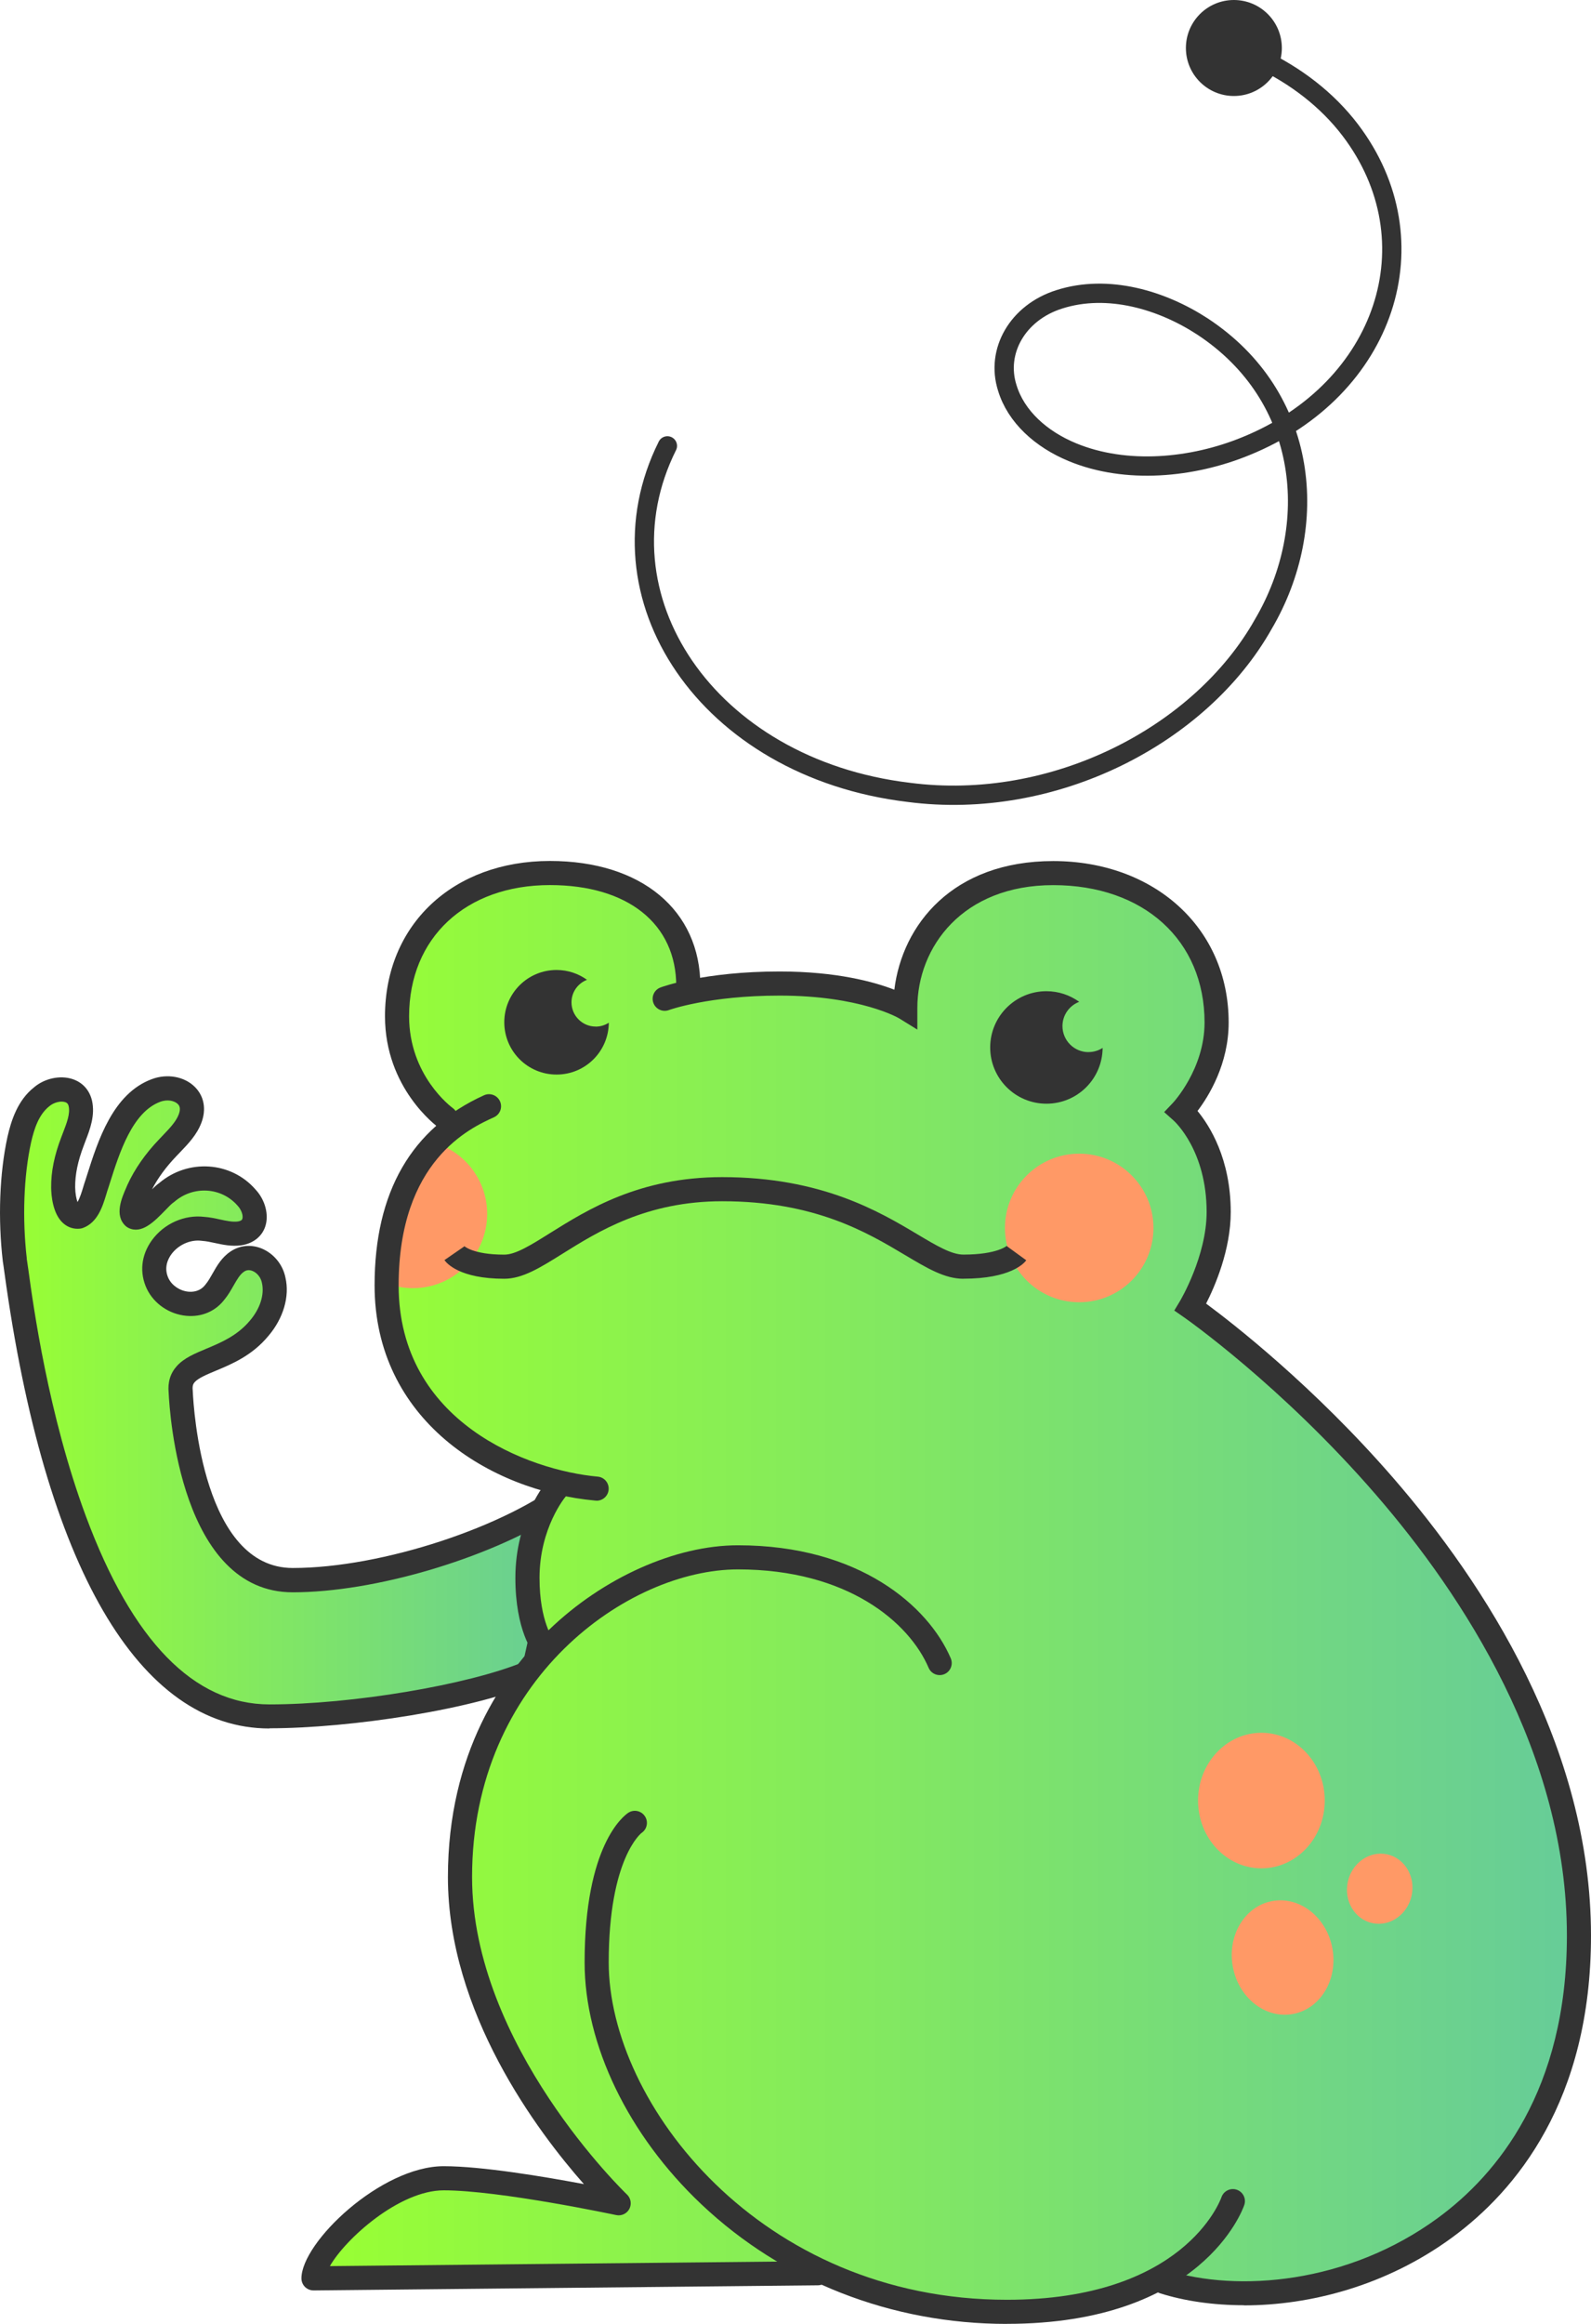
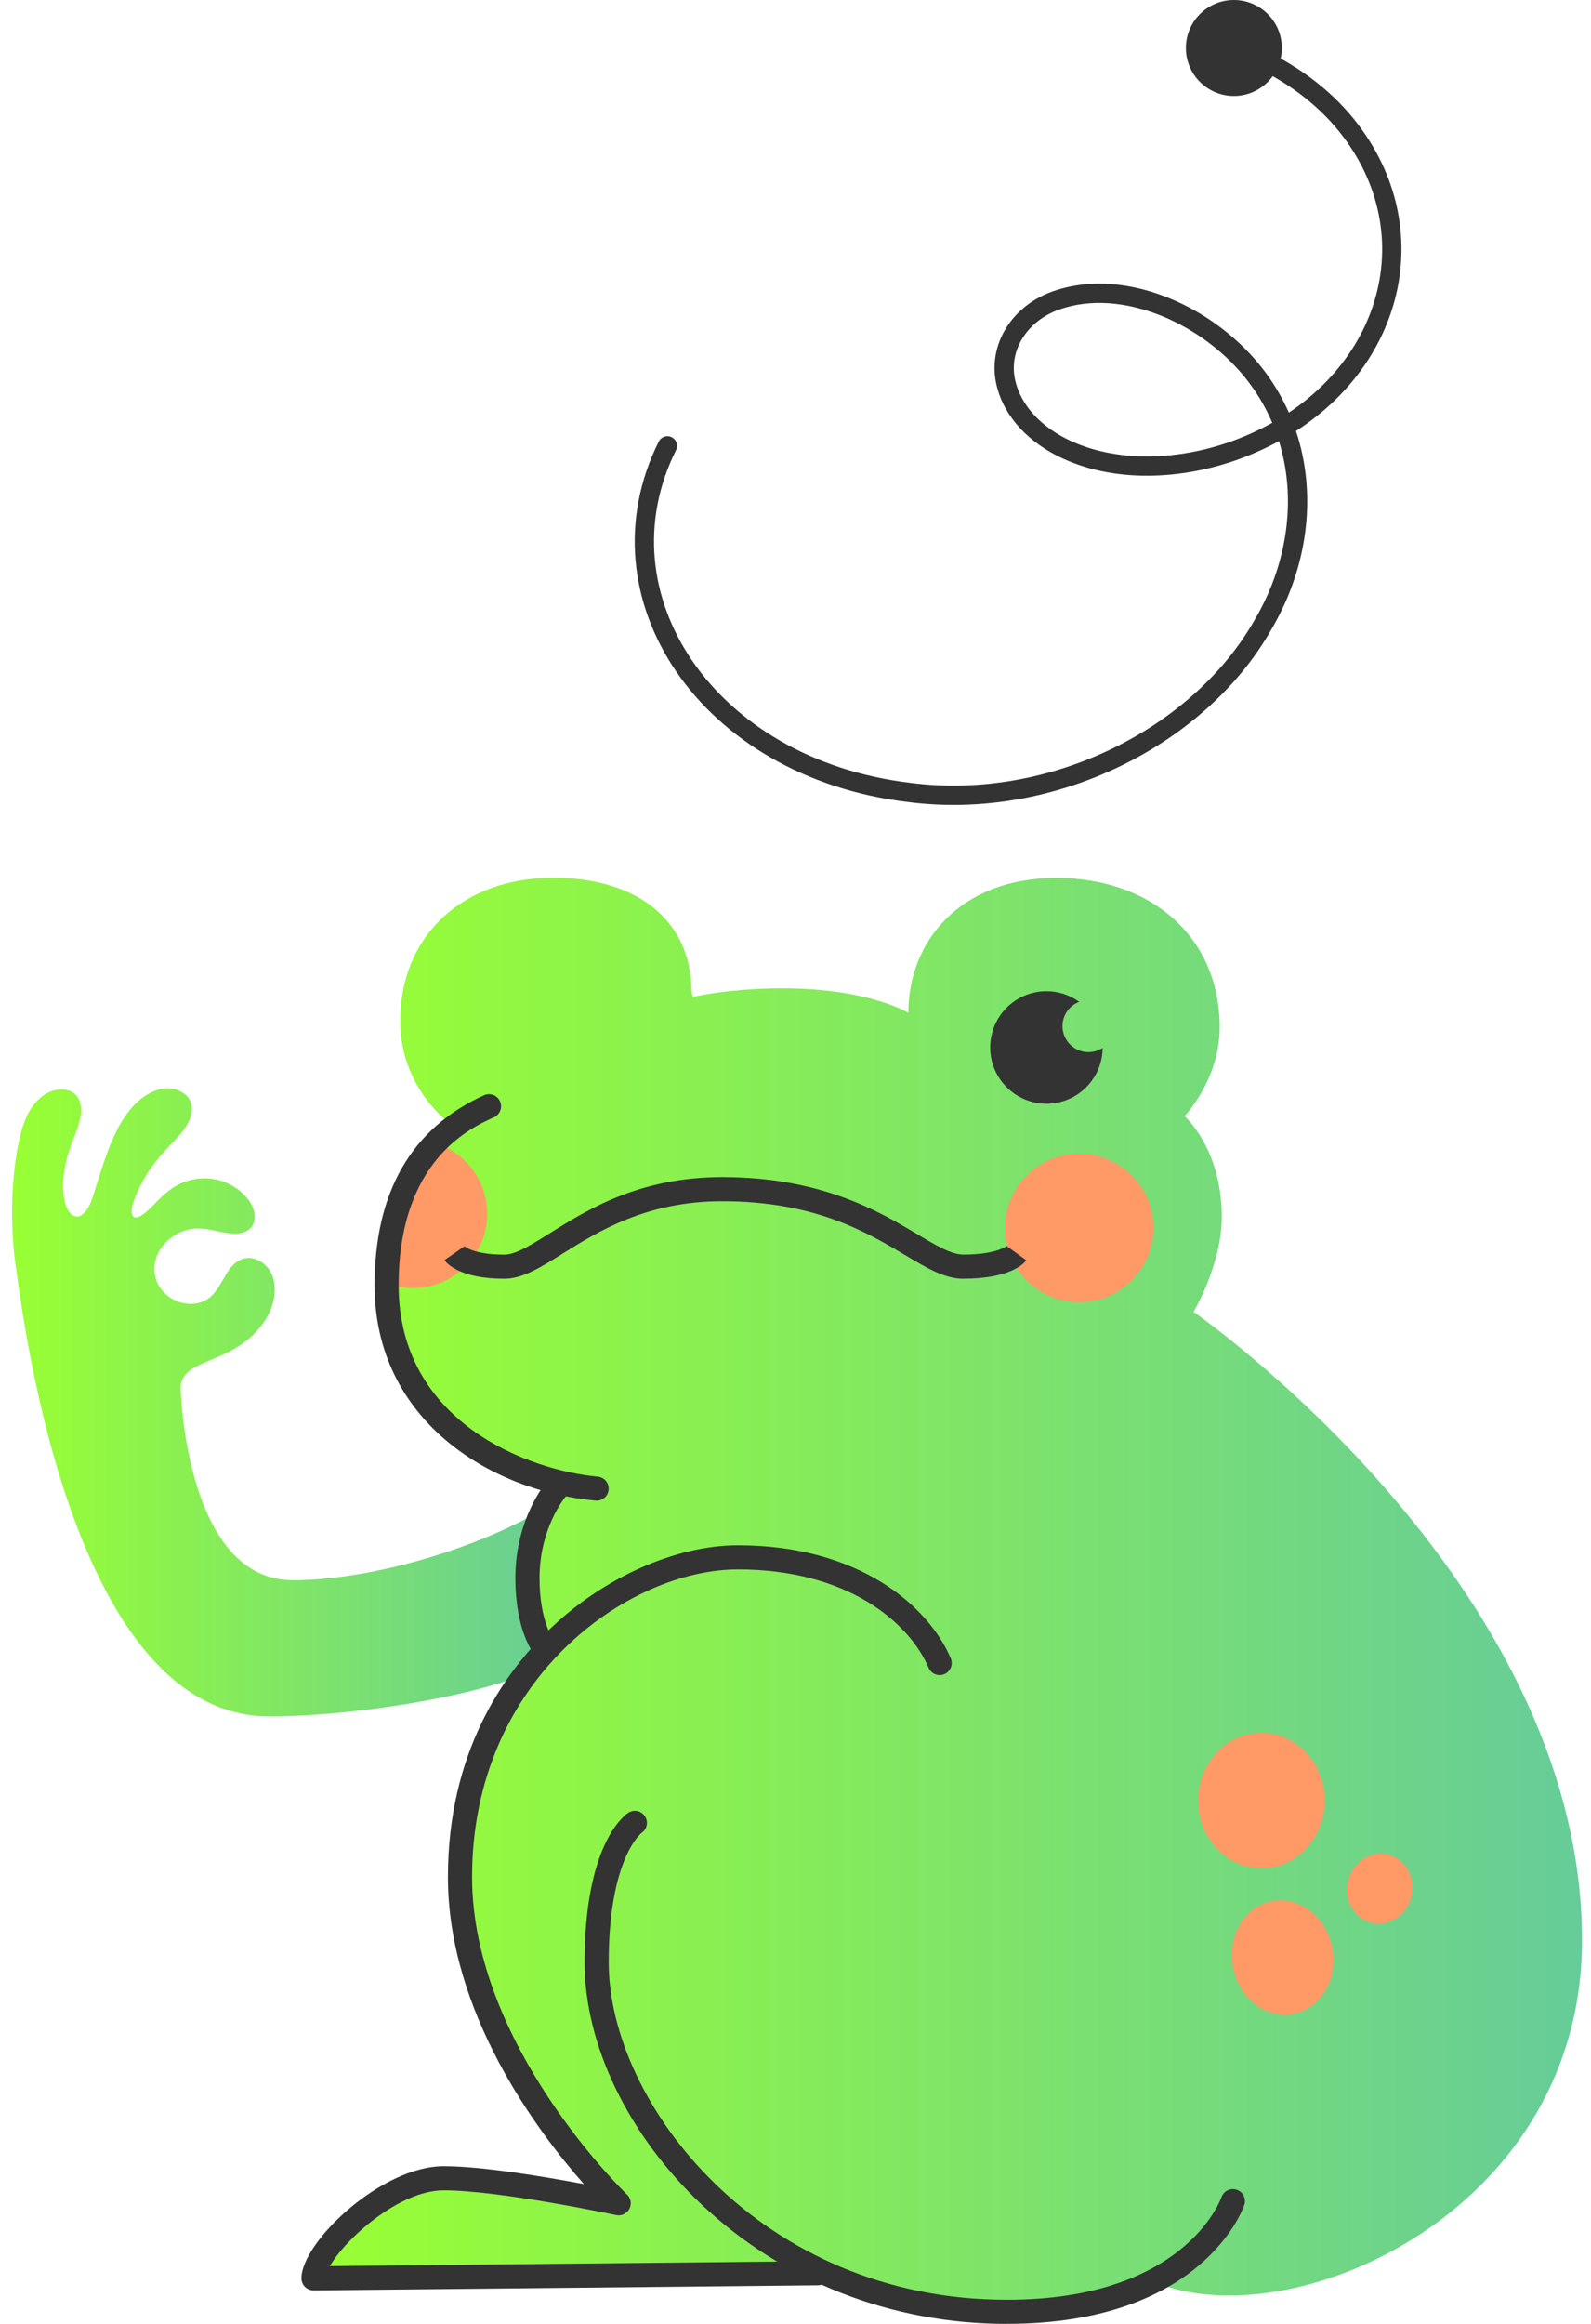
<svg xmlns="http://www.w3.org/2000/svg" xmlns:xlink="http://www.w3.org/1999/xlink" id="Capa_9" data-name="Capa 9" viewBox="0 0 329.98 481.75">
  <defs>
    <style>      .cls-1 {        fill: none;        stroke: #333;        stroke-linecap: round;        stroke-miterlimit: 10;        stroke-width: 4px;      }      .cls-2 {        fill: #f96;      }      .cls-3 {        fill: #333;      }      .cls-4 {        fill: url(#Degradado_sin_nombre_12-2);      }      .cls-5 {        fill: url(#Degradado_sin_nombre_12);      }    </style>
    <linearGradient id="Degradado_sin_nombre_12" data-name="Degradado sin nombre 12" x1="2.5" y1="290.72" x2="119.01" y2="290.72" gradientUnits="userSpaceOnUse">
      <stop offset="0" stop-color="#9f3" />
      <stop offset="1" stop-color="#6c9" />
    </linearGradient>
    <linearGradient id="Degradado_sin_nombre_12-2" data-name="Degradado sin nombre 12" x1="65.67" y1="331.12" x2="328.13" y2="331.12" xlink:href="#Degradado_sin_nombre_12" />
  </defs>
  <path class="cls-5" d="M38.54,284.85c2.77-3.05,10.15-3.39,15.21-9.49,2.35-2.74,3.82-6.46,3-10.01-.67-3.39-4.53-5.87-7.57-3.8-2.13,1.41-2.91,4.26-4.57,6.27-3.15,4.19-9.74,2.71-11.9-1.73-2.8-5.89,3.22-12.14,9.43-11.35,2.48.16,5.04,1.28,7.5.94,4.15-.62,3.8-4.97,1.46-7.47-4.3-4.94-11.73-5.19-16.58-.97-1.54.97-5.1,5.88-6.79,5.05-1.22-1.13.42-4.33,1-5.73,1.45-3.18,3.64-6.12,6.04-8.62,1.71-1.85,3.74-3.67,4.64-6.07,1.79-4.7-2.98-7.38-7.09-5.82-7.29,2.71-10.07,12.62-12.24,19.4-.77,2.17-1.41,5.87-3.76,6.74-2.66.28-3.21-4.07-3.24-6.06-.03-3.33.77-6.48,1.97-9.59.9-2.45,2.2-5.17,1.6-7.81-.9-3.73-5.55-3.47-8.03-1.36-2.72,2.13-3.88,5.58-4.62,8.84-1.73,7.92-1.85,17.14-.92,25.03.88,4.54,9.92,94.57,52.82,94.57,17.09,0,42.79-4.07,54.8-9.49l8.33-37.85c-12.73,10.35-39.61,19.11-58.31,19.11-21.75,0-23.17-37.96-23.22-39.07-.18-1.61.24-2.76,1.06-3.67Z" />
-   <path class="cls-3" d="M55.89,358.32c-27.09,0-46.61-33.56-54.97-94.51-.15-1.07-.24-1.78-.3-2.09-.01-.06-.02-.12-.03-.18-1.04-8.89-.69-18.32.96-25.86.77-3.38,2.1-7.59,5.52-10.28,2.16-1.84,5.38-2.55,7.95-1.71,2.09.68,3.53,2.26,4.06,4.46.69,3.06-.42,5.97-1.32,8.3-.12.32-.25.64-.36.96-1.26,3.29-1.83,6.05-1.81,8.71.02,1.3.24,2.4.49,3.07.49-.83.92-2.23,1.18-3.1.16-.53.31-1.03.47-1.47l.32-1.01c2.26-7.13,5.36-16.9,13.41-19.89,3.18-1.21,6.79-.57,8.96,1.61,1.92,1.92,2.41,4.64,1.34,7.44-.93,2.46-2.7,4.31-4.27,5.95-.3.31-.59.62-.88.92-2.14,2.23-3.88,4.59-5.08,6.91.54-.53,1.01-.97,1.49-1.3,5.98-5.08,14.9-4.5,19.97,1.33,2.02,2.16,2.85,5.3,2,7.75-.72,2.07-2.54,3.47-4.98,3.83-1.96.27-3.8-.13-5.43-.48-.93-.2-1.81-.39-2.61-.44-.05,0-.1,0-.16-.02-2.32-.3-4.84.83-6.28,2.81-.67.92-1.62,2.78-.58,4.98.73,1.5,2.36,2.59,4.13,2.76.84.08,2.42,0,3.52-1.46.02-.03.05-.06.08-.1.5-.6.94-1.38,1.41-2.21.89-1.57,1.9-3.35,3.71-4.55,1.89-1.29,4.25-1.53,6.45-.64,2.52,1.03,4.41,3.34,4.95,6.03.91,3.89-.41,8.45-3.55,12.12-3.36,4.05-7.55,5.81-10.92,7.21-1.84.77-3.58,1.5-4.33,2.33h0c-.27.29-.54.69-.43,1.72,0,.05,0,.1.01.15.17,3.81,2.17,36.68,20.73,36.68s44.58-8.67,56.74-18.55c.83-.67,1.99-.75,2.89-.19.91.56,1.36,1.63,1.13,2.67l-8.33,37.85c-.17.77-.69,1.42-1.41,1.74-12.86,5.81-39.25,9.71-55.83,9.71ZM5.54,260.89c.07.39.18,1.16.33,2.25,1.02,7.46,4.14,30.18,11.94,51.17,9.62,25.89,22.43,39.02,38.08,39.02,17.12,0,41.17-4.05,52.63-8.78l6.67-30.31c-14.29,8.91-37.5,15.85-54.49,15.85-23.17,0-25.52-37.06-25.72-41.38-.22-2.19.36-4.05,1.71-5.54,1.5-1.66,3.74-2.59,6.11-3.58,3.01-1.26,6.42-2.69,9.03-5.82,2.13-2.49,3.05-5.41,2.49-7.84-.22-1.12-1-2.07-1.95-2.46-.96-.39-1.57.02-1.77.16-.84.55-1.47,1.68-2.15,2.86-.55.96-1.11,1.96-1.88,2.89-1.87,2.46-4.75,3.69-7.95,3.39-3.52-.34-6.65-2.47-8.16-5.57-1.58-3.33-1.2-7,1.04-10.09,2.5-3.45,6.76-5.35,10.88-4.85,1.13.08,2.21.31,3.25.54,1.35.29,2.62.56,3.67.42.82-.12.92-.43.96-.53.21-.6-.11-1.82-.99-2.76-3.36-3.85-9.21-4.18-13.11-.79-.1.08-.2.16-.31.23-.27.18-1.06.98-1.57,1.52-2.29,2.35-4.88,5.01-7.64,3.66-.22-.11-.43-.25-.61-.42-2.36-2.2-.78-5.81.17-7.97.09-.2.17-.38.23-.54,1.47-3.23,3.72-6.46,6.54-9.4.27-.29.58-.62.9-.95,1.36-1.42,2.64-2.76,3.21-4.27.53-1.4-.02-1.95-.2-2.13-.67-.67-2.14-1.04-3.66-.46-5.78,2.15-8.45,10.58-10.4,16.73l-.35,1.1c-.16.45-.29.88-.42,1.33-.75,2.47-1.78,5.86-4.85,6.99-.19.07-.4.12-.6.14-1.3.14-2.51-.25-3.49-1.12-2.2-1.95-2.48-5.82-2.5-7.39-.03-3.32.65-6.66,2.13-10.52.11-.31.24-.65.38-.99.72-1.88,1.47-3.82,1.12-5.37-.13-.54-.39-.73-.74-.84-.91-.3-2.34.07-3.24.83-2.26,1.77-3.18,4.78-3.81,7.5-1.53,6.98-1.85,15.77-.89,24.11ZM38.54,284.85h0,0Z" />
  <path class="cls-4" d="M143.66,206.66c4.02-.85,10.33-1.78,18.67-1.78,17.85,0,26.06,5.08,26.06,5.08,0-14.86,10.83-27.96,30.68-27.96s33.9,12.39,33.9,30.96c0,10.85-7.29,18.42-7.29,18.42,0,0,7.72,6.71,7.72,20.86,0,10-5.86,19.71-5.86,19.71,0,0,80.58,55.72,80.58,130.3,0,54.57-56.55,81.08-86.08,71.79l-.08-.19c-8.55,3.9-19.38,6.4-32.49,6.4-14.47,0-27.57-3.23-38.93-8.61l-.29.6-104.59,1.06c0-5.75,15-20.74,27-20.74s35.53,5.03,36.27,5.17c-1-.96-32.89-31.8-32.89-67.62,0-20.33,7.55-36.12,17.95-47.17l-.48-.44s-3.48-4.08-3.48-14.41c0-11.58,6.04-18.51,6.04-18.51l.37-1.32c-16.74-3.99-35.61-16.26-35.61-40.83,0-17.92,6.92-27.34,13.39-32.44l-1.14-2.28s-10.08-7.28-10.08-21.04c0-17.82,13.13-29.71,31.71-29.71s28.7,9.82,28.7,23.47l.25,1.2Z" />
  <g>
    <ellipse class="cls-2" cx="261.62" cy="373.26" rx="13.14" ry="14.05" />
    <ellipse class="cls-2" cx="286.14" cy="391.52" rx="7.29" ry="6.77" transform="translate(-157.4 587.55) rotate(-77.68)" />
    <ellipse class="cls-2" cx="266.04" cy="405.78" rx="10.5" ry="11.9" transform="translate(-68.23 54.07) rotate(-10.29)" />
    <circle class="cls-2" cx="223.83" cy="254.56" r="15.4" />
    <path class="cls-2" d="M89.43,236.71c-7.58,7.09-8.56,18.61-9.04,29.41,1.64.59,3.41.92,5.25.92,8.51,0,15.4-6.9,15.4-15.4,0-7.2-4.94-13.24-11.61-14.93Z" />
  </g>
  <path class="cls-3" d="M123.75,311.09c-.08,0-.15,0-.23-.01-22.08-2-45.83-16.82-45.83-44.63,0-19.32,7.64-32.58,22.7-39.4,1.26-.57,2.74-.01,3.31,1.25.57,1.26.01,2.74-1.25,3.31-4.89,2.22-19.77,8.96-19.77,34.85,0,28.41,27.01,38.36,41.29,39.65,1.38.12,2.39,1.34,2.26,2.72-.12,1.3-1.21,2.27-2.49,2.27Z" />
-   <path class="cls-3" d="M258,477.88c-6.43,0-12.36-.89-17.35-2.46-1.32-.41-2.05-1.82-1.63-3.13.41-1.32,1.82-2.05,3.13-1.63,14.38,4.52,37.3,2.9,56.11-10.9,12.19-8.94,26.72-26.36,26.72-58.51,0-37.71-21.53-70.51-39.6-91.38-19.71-22.77-39.7-36.72-39.9-36.85l-1.93-1.34,1.21-2.01c.05-.09,5.5-9.27,5.5-18.42,0-12.72-6.59-18.73-6.87-18.98l-1.94-1.73,1.79-1.88c.06-.06,6.59-7.03,6.59-16.7,0-17.03-12.62-28.47-31.39-28.47s-28.18,12.79-28.18,25.47v4.48l-3.81-2.35c-.07-.04-7.98-4.7-24.76-4.7-14.66,0-22.88,2.97-22.96,3-1.29.48-2.73-.18-3.21-1.47s.17-2.73,1.46-3.21c.36-.14,9.05-3.32,24.71-3.32,11.84,0,19.66,2.17,23.8,3.78,1.64-13.47,12.11-26.67,32.95-26.67s36.39,13.76,36.39,33.47c0,8.62-4.14,15.28-6.46,18.34,2.5,3.03,6.89,9.92,6.89,20.95,0,7.89-3.32,15.47-5.11,18.98,5.46,4.03,22.3,17.09,38.93,36.28,18.66,21.54,40.9,55.46,40.9,94.75,0,34.24-15.64,52.91-28.76,62.54-13.74,10.08-29.58,14.1-43.21,14.1Z" />
-   <path class="cls-3" d="M92.44,234.23c-.51,0-1.02-.15-1.46-.47-.45-.33-11.13-8.2-11.13-23.07,0-18.96,14.07-32.21,34.21-32.21,18.96,0,31.2,10.2,31.2,25.97,0,1.38-1.12,2.5-2.5,2.5s-2.5-1.12-2.5-2.5c0-12.94-10.04-20.97-26.2-20.97-17.47,0-29.21,10.93-29.21,27.21,0,12.24,8.69,18.75,9.06,19.02,1.11.81,1.36,2.38.55,3.49-.49.67-1.25,1.03-2.02,1.03Z" />
  <path class="cls-3" d="M208.82,481.75c-23.94,0-46.45-8.81-63.38-24.82-15.15-14.32-24.19-33.06-24.19-50.11,0-24.36,8.13-30.41,9.05-31.02,1.15-.76,2.7-.44,3.46.72.76,1.15.44,2.7-.71,3.46-.02.02-6.8,5.24-6.8,26.84,0,29.2,31.42,69.93,82.58,69.93,36.58,0,44.2-20.4,44.51-21.27.46-1.3,1.88-1.99,3.18-1.54,1.3.45,1.99,1.86,1.55,3.16-.34,1.01-8.88,24.64-49.24,24.64Z" />
  <path class="cls-3" d="M112.85,344.01c-.7,0-1.39-.29-1.88-.87-.42-.49-4.08-5.1-4.08-16.04,0-12.37,6.38-19.84,6.66-20.15.91-1.04,2.49-1.15,3.53-.24,1.04.9,1.15,2.48.25,3.52-.08.09-5.43,6.48-5.43,16.87,0,9.08,2.88,12.79,2.91,12.83.85,1.07.7,2.64-.35,3.5-.47.39-1.04.58-1.6.58Z" />
  <path class="cls-3" d="M199.8,265.09c-3.85,0-7.48-2.17-12.08-4.91-7.9-4.71-18.71-11.16-37.93-11.16-15.72,0-25.76,6.28-33.09,10.86-4.65,2.91-8.33,5.21-12.11,5.21-9.27,0-11.96-3.22-12.41-3.87l4.12-2.84s-.03-.06-.11-.14c.02.02,1.8,1.85,8.4,1.85,2.35,0,5.48-1.96,9.46-4.45,7.84-4.9,18.58-11.62,35.74-11.62,20.6,0,32.57,7.14,40.49,11.86,3.94,2.35,7.05,4.2,9.52,4.2,7.17,0,9.1-1.88,9.12-1.9-.08.08-.11.14-.11.14l4.04,2.94c-.46.64-3.27,3.82-13.05,3.82Z" />
-   <path class="cls-3" d="M123.55,212.81c-2.77,0-5.02-2.25-5.02-5.02,0-2.14,1.34-3.95,3.22-4.67-1.78-1.28-3.96-2.04-6.32-2.04-5.99,0-10.84,4.85-10.84,10.84s4.85,10.84,10.84,10.84,10.79-4.81,10.84-10.75c-.78.51-1.72.81-2.72.81Z" />
  <path class="cls-3" d="M225.76,218.11c-2.98,0-5.4-2.42-5.4-5.4,0-2.3,1.44-4.25,3.47-5.03-1.92-1.38-4.26-2.2-6.8-2.2-6.44,0-11.66,5.22-11.66,11.66s5.22,11.66,11.66,11.66,11.61-5.17,11.66-11.57c-.84.55-1.85.87-2.93.87Z" />
  <path class="cls-3" d="M65.02,474.81c-.66,0-1.29-.26-1.76-.72-.47-.47-.74-1.11-.74-1.78,0-7.49,16.53-23.25,29.5-23.25,7.94,0,20.84,2.16,29.08,3.71-9.57-10.84-28.2-35.54-28.2-63.65,0-25.67,11.42-42.05,20.99-51.28,11.2-10.79,26.21-17.5,39.16-17.5,25.17,0,39.51,12.62,44.14,23.43.54,1.27-.04,2.74-1.31,3.28-1.27.54-2.74-.04-3.28-1.31-4.03-9.41-16.81-20.4-39.54-20.4s-55.15,22.71-55.15,63.77c0,34.91,31.81,65.52,32.13,65.82.81.77,1.01,1.99.49,2.98-.52.99-1.64,1.51-2.73,1.28-.24-.05-24.17-5.13-35.77-5.13-9.23,0-20.41,10.07-23.61,15.71l101.17-1.02c1.4.01,2.51,1.09,2.53,2.47.01,1.38-1.09,2.51-2.47,2.53l-104.59,1.06h-.03Z" />
  <path class="cls-1" d="M138.42,92.43c-15.5,31.05,8.16,66.82,50.06,71.83,30.07,3.92,60.55-11.79,73.55-34.9,11.97-20.37,9.45-47.18-12.65-61.69-8.32-5.42-19.55-8.86-29.7-5.61-8.62,2.73-13.2,10.76-10.76,18.37,1.8,5.93,6.99,10.62,13.48,13.3,11.16,4.63,24.92,3.3,35.97-1.23,29.03-11.77,39.21-42.5,21.67-65.55-4.73-6.22-11.32-11.32-18.92-14.87" />
  <circle class="cls-3" cx="255.91" cy="9.95" r="9.95" />
</svg>